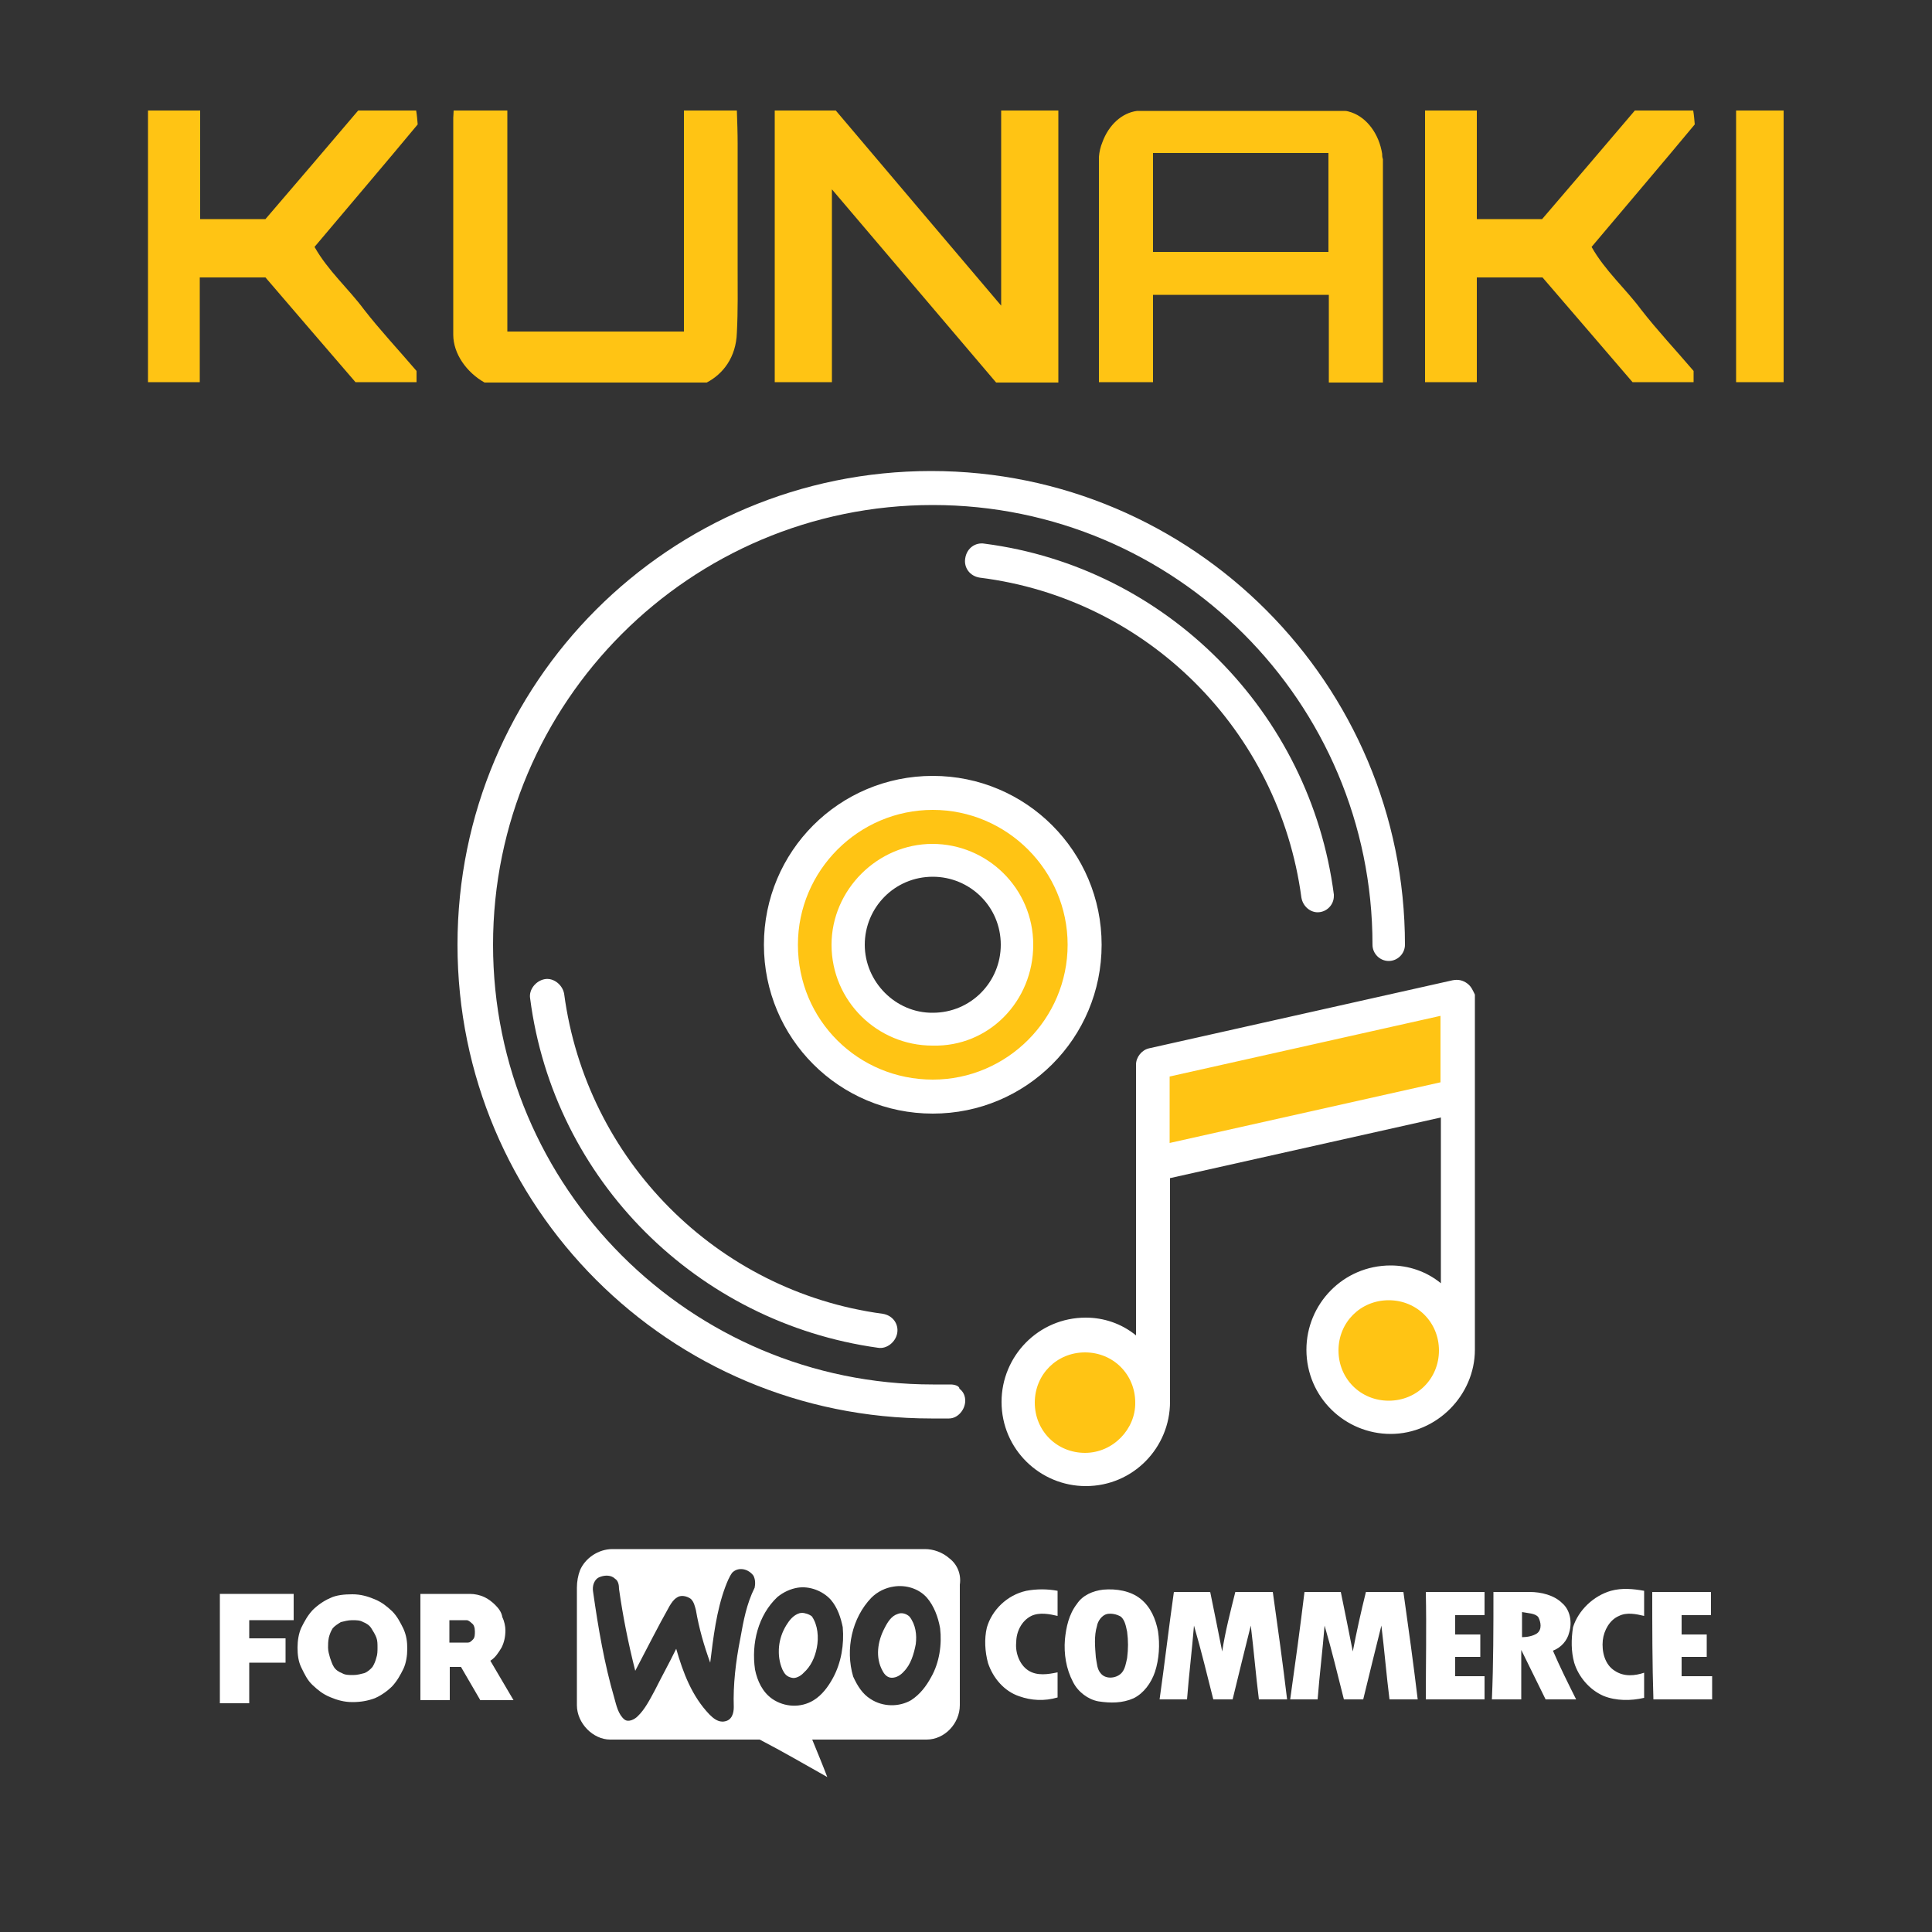
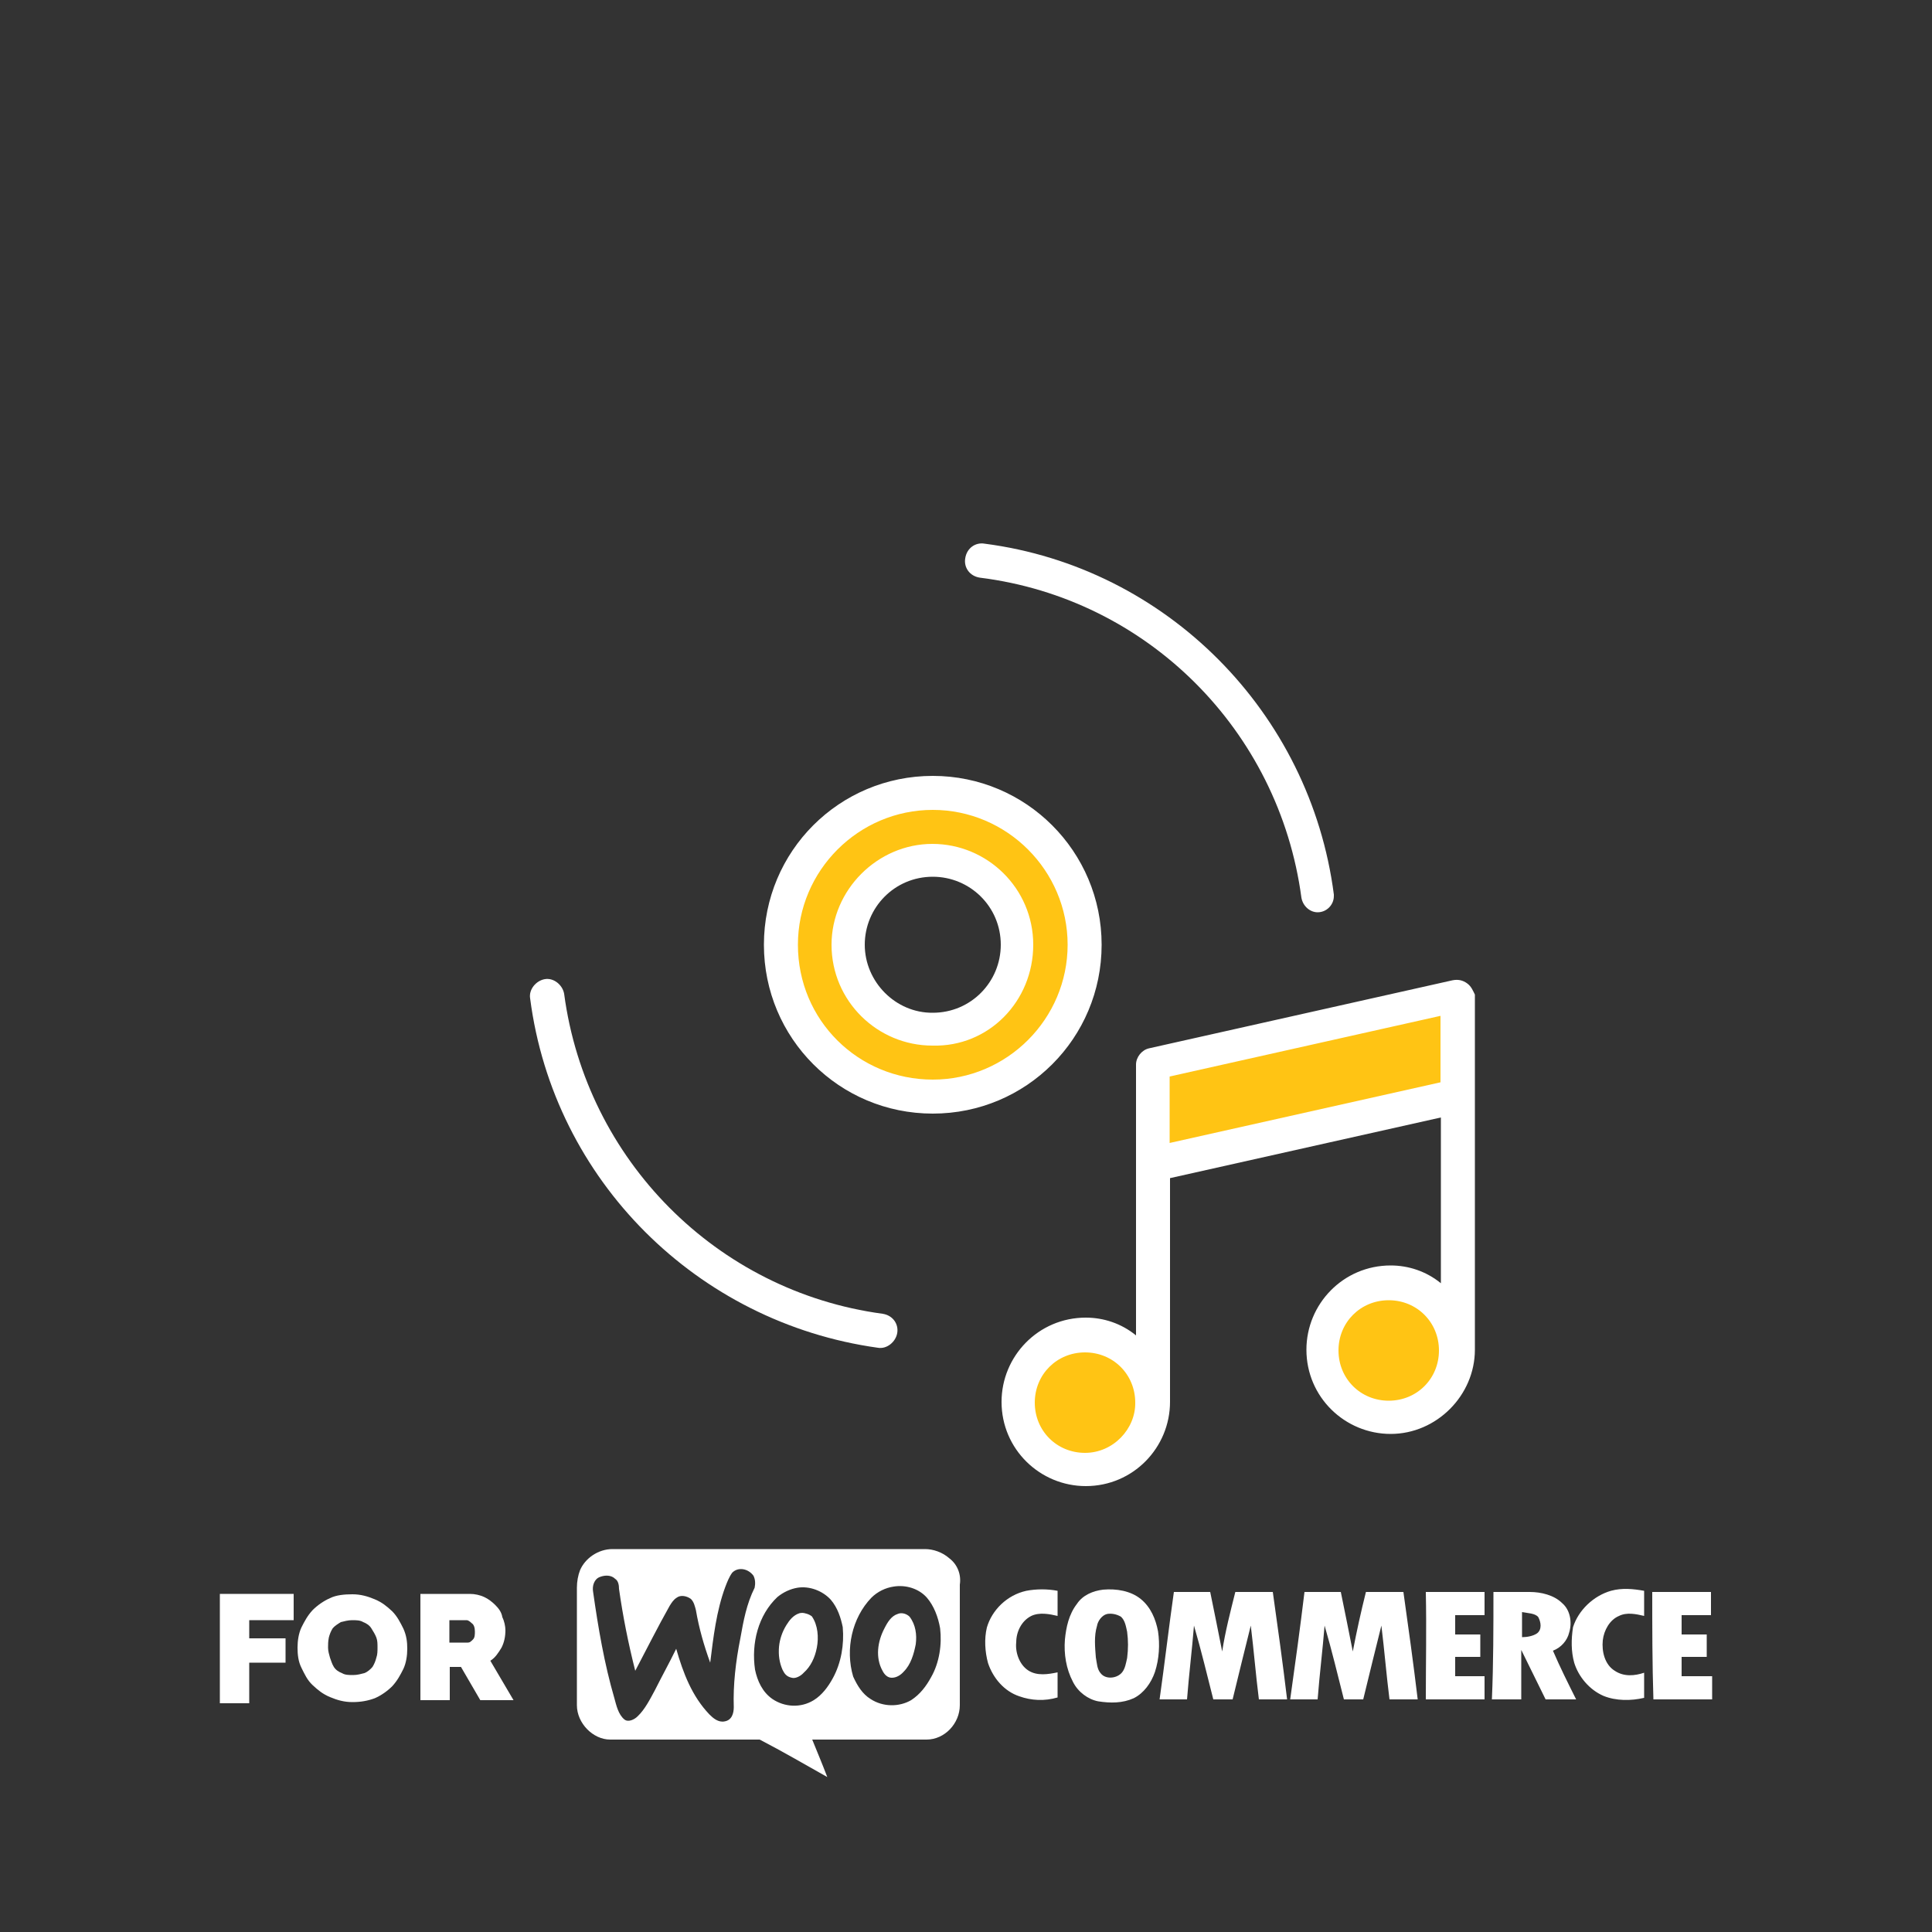
<svg xmlns="http://www.w3.org/2000/svg" version="1.1" id="kunaki-integration-for-woocommerce-icon" x="0px" y="0px" viewBox="0 0 500 500" style="enable-background:new 0 0 500 500;" xml:space="preserve">
  <style type="text/css">
	.st0{fill:#333333;}
	.st1{fill:#FFFFFF;}
	.st2{display:none;}
	.st3{display:inline;}
	.st4{fill:#FFC414;}
</style>
  <rect class="st0" width="500" height="500" />
  <g id="FOR_WOOCOMMERCE">
    <path class="st1" d="M209.8,418.5c-0.5-0.8-1.8-1.3-2.9-1c-1.6,0.5-2.6,1.8-3.4,3.1c-2.1,3.4-2.6,7.6-1,11.3c0.5,1,1,1.8,2.4,2.1   c1,0.3,2.4-0.5,3.1-1.3c1.8-1.6,2.9-3.9,3.4-6.5C211.6,423.8,211.4,420.9,209.8,418.5z M209.8,418.5c-0.5-0.8-1.8-1.3-2.9-1   c-1.6,0.5-2.6,1.8-3.4,3.1c-2.1,3.4-2.6,7.6-1,11.3c0.5,1,1,1.8,2.4,2.1c1,0.3,2.4-0.5,3.1-1.3c1.8-1.6,2.9-3.9,3.4-6.5   C211.6,423.8,211.4,420.9,209.8,418.5z M245.7,403.3c-1.8-1.6-4.2-2.4-6.3-2.4h-80.9c-3.7,0-7.1,2.4-8.4,5.5   c-0.5,1.3-0.8,2.9-0.8,4.5c0,10.2,0,20.2,0,30.4c0,4.7,4.2,8.9,8.6,8.9c13.1,0,25.9,0,38.7,0c6,3.1,11.8,6.5,17.5,9.7   c-1.3-3.4-2.6-6.5-3.9-9.7c9.9,0,19.6,0,29.6,0c4.7,0,8.6-4.2,8.6-8.9v-31.2C248.8,407.5,247.8,404.9,245.7,403.3z M189.9,441.8   c0,1.6-0.5,3.4-2.4,3.7c-1.6,0.3-2.9-0.8-3.9-1.8c-4.5-4.7-6.8-10.7-8.6-17c-1.8,3.7-3.7,7.1-5.5,10.7c-1.3,2.4-2.6,5-4.5,6.8   c-0.8,0.8-2.4,1.6-3.4,0.8c-1.6-1.3-2.1-3.7-2.6-5.5c-2.6-8.9-4.2-18.3-5.5-27.5c-0.3-1.6,0.3-3.4,1.8-3.9c1.3-0.5,2.9-0.5,3.9,0.5   c0.8,0.5,1,1.6,1,2.6c1,7.1,2.4,14.1,4.2,21.2c2.9-5.5,5.8-11.3,8.9-16.8c0.5-0.8,1-1.6,1.8-2.1c1-0.8,2.6-0.5,3.7,0.3   c0.8,0.8,1,1.8,1.3,2.9c0.8,4.7,2.1,9.2,3.7,13.6c0.8-6.5,1.6-13.4,3.9-19.6c0.5-1.3,1-2.6,1.8-3.7c1.6-1.6,4.2-1,5.5,0.8   c0.5,1,0.5,2.1,0.3,3.1c-2.1,4.2-2.9,8.6-3.7,13.1C190.4,430,189.7,436.1,189.9,441.8z M215.6,434.2c-1.3,2.4-2.9,4.5-5,5.8   c-3.4,2.1-7.6,1.8-10.7-0.3c-2.6-1.8-3.9-4.7-4.5-7.6c-1-6.8,0.8-14.1,5.8-18.8c1.6-1.3,3.4-2.1,5.2-2.4c3.1-0.5,6.5,0.8,8.6,3.1   c1.8,2.1,2.6,4.7,3.1,7.1C218.5,425.6,217.7,430.3,215.6,434.2z M241,434c-1.3,2.4-2.9,4.5-5.2,6c-3.1,1.8-7.3,1.8-10.5-0.3   c-2.1-1.3-3.4-3.4-4.5-5.8c-2.1-7.1-0.3-15.2,4.7-20.4c1.6-1.6,3.7-2.6,5.8-2.9c3.1-0.5,6.5,0.5,8.6,2.9c1.8,2.1,2.9,5,3.4,7.9   C243.8,425.6,243.1,430.3,241,434z M232.3,417.7c-1.6,0.5-2.6,2.1-3.4,3.7c-1.8,3.4-2.4,7.6-0.5,11c0.5,1,1.3,1.8,2.4,1.8   c1.3,0,2.4-0.8,3.1-1.6c1.8-1.8,2.6-4.5,3.1-7.1c0.3-2.4,0-5-1.6-7.1C234.7,417.7,233.4,417.2,232.3,417.7z M206.9,417.7   c-1.6,0.5-2.6,1.8-3.4,3.1c-2.1,3.4-2.6,7.6-1,11.3c0.5,1,1,1.8,2.4,2.1c1,0.3,2.4-0.5,3.1-1.3c1.8-1.6,2.9-3.9,3.4-6.5   c0.5-2.6,0.3-5.8-1.3-8.1C209.3,417.7,208,417.2,206.9,417.7z" />
    <path class="st1" d="M265.6,411.7c2.6-0.5,5.5-0.5,8.1,0c0,2.1,0,4.5,0,6.5c-2.1-0.5-4.7-1-6.8,0c-2.6,1.3-3.9,4.2-3.9,6.8   c-0.3,2.6,0.8,5.8,3.1,7.3s5.2,1,7.6,0.5c0,2.1,0,4.5,0,6.5c-3.4,1-6.8,0.8-9.9-0.3c-3.9-1.3-6.8-4.7-8.1-8.6   c-0.8-2.9-1-6.3-0.3-9.2C256.7,416.7,260.6,412.8,265.6,411.7 M285.5,411.4c3.4-0.3,7.1,0.3,9.7,2.4c2.6,2.1,3.9,5.2,4.5,8.4   c0.5,3.4,0.3,7.1-0.8,10.5c-1,2.9-2.9,5.5-5.5,6.8c-2.9,1.3-6,1.3-9.2,0.8c-2.6-0.5-5.2-2.4-6.5-5c-1.8-3.4-2.4-7.3-2.1-11   c0.3-3.1,1-6.5,3.1-9.2C280.2,412.8,282.9,411.7,285.5,411.4 M286.5,417.7c-1.3,0.3-2.4,1.8-2.6,3.1c-0.8,2.6-0.5,5.5-0.3,8.1   c0.3,1.6,0.3,3.1,1.3,4.2c1.3,1.6,4.2,1.3,5.5-0.3c0.8-1,1-2.4,1.3-3.7c0.3-2.4,0.3-4.5,0-6.8c-0.3-1.3-0.5-2.9-1.6-3.9   C288.9,417.7,287.6,417.5,286.5,417.7 M416.9,411.7c2.9-0.8,5.8-0.5,8.6,0c0,2.1,0,4.5,0,6.5c-2.1-0.5-4.5-1-6.5,0   c-2.4,1-3.9,3.7-4.2,6.3c-0.3,2.9,0.5,6.3,3.1,7.9c2.4,1.6,5.2,1.3,7.6,0.5c0,2.1,0,4.5,0,6.5c-3.4,0.8-7.3,0.8-10.5-0.5   c-3.7-1.6-6.5-5-7.6-8.6c-0.8-2.9-0.8-6-0.3-9.2C408.5,416.7,412.4,413,416.9,411.7 M303.8,412c3.1,0,6.3,0,9.4,0   c1,5,2.1,10.2,3.1,15.4c0.8-5.2,2.1-10.2,3.4-15.4c3.1,0,6.5,0,9.7,0c1.3,9.2,2.6,18.6,3.7,27.8c-2.4,0-5,0-7.3,0   c-0.8-6.3-1.3-12.6-2.1-19.1c-1.6,6.3-3.1,12.6-4.7,19.1c-1.6,0-3.4,0-5,0c-1.6-6.3-3.1-12.6-5-19.1c-0.5,6.3-1.3,12.6-1.8,19.1   c-2.4,0-4.7,0-7.1,0C301.4,430.6,302.5,421.1,303.8,412 M337.6,412c3.1,0,6.3,0,9.4,0c1,5,2.1,10.2,3.1,15.4   c1-5.2,2.1-10.2,3.4-15.4h9.7c1.3,9.2,2.6,18.6,3.7,27.8c-2.4,0-5,0-7.3,0c-0.8-6.3-1.3-12.6-2.1-19.1c-1.6,6.3-3.1,12.6-4.7,19.1   c-1.6,0-3.4,0-5,0c-1.6-6.3-3.1-12.6-5-19.1c-0.5,6.3-1.3,12.6-1.8,19.1c-2.4,0-4.7,0-7.1,0C335.2,430.6,336.5,421.1,337.6,412    M369,412c5,0,10.2,0,15.2,0c0,1.8,0,3.9,0,6c-2.6,0-5,0-7.6,0c0,1.8,0,3.4,0,5c2.1,0,4.5,0,6.5,0c0,1.8,0,3.9,0,5.8   c-2.1,0-4.5,0-6.5,0c0,1.6,0,3.4,0,5c2.6,0,5.2,0,7.6,0c0,1.8,0,3.9,0,6c-5,0-10.2,0-15.2,0C369,430.6,369.2,421.4,369,412    M386.5,412c3.1,0,6.3,0,9.4,0c2.9,0,6.3,0.8,8.4,2.9c2.1,1.8,2.6,5,1.8,7.6c-0.5,2.1-2.1,3.9-4.2,4.7c1.8,4.2,3.9,8.4,6,12.6   c-2.6,0-5.2,0-7.9,0c-2.1-4.2-4.2-8.6-6.3-12.8c0,4.2,0,8.6,0,12.8c-2.6,0-5,0-7.6,0C386.5,430.6,386.5,421.1,386.5,412    M393.9,417.2c0,2.1,0,4.5,0,6.5c1.3,0,2.9-0.3,3.9-1c1.3-1,1-2.9,0.3-4.2C397.3,417.5,395.4,417.5,393.9,417.2 M427.6,412   c5,0,9.9,0,15.2,0c0,1.8,0,3.9,0,6c-2.6,0-5.2,0-7.6,0c0,1.8,0,3.4,0,5c2.1,0,4.5,0,6.5,0c0,1.8,0,3.9,0,5.8h-6.5c0,1.8,0,3.4,0,5   c2.6,0,5.2,0,7.9,0c0,1.8,0,3.9,0,6c-5,0-10.2,0-15.2,0C427.6,430.6,427.6,421.1,427.6,412" />
    <path class="st1" d="M56.9,440.5v-28H76v6.8H64.5v4.7h9.4v6.3h-9.4v10.5h-7.6V440.5z" />
    <path class="st1" d="M91.2,440.5c-2.1,0-3.9-0.5-5.8-1.3s-3.1-1.8-4.5-3.1s-2.1-2.9-2.9-4.5s-1-3.4-1-5.2c0-1.8,0.3-3.7,1-5.2   c0.8-1.6,1.6-3.1,2.9-4.5c1.3-1.3,2.9-2.4,4.5-3.1c1.6-0.8,3.7-1,5.8-1s3.9,0.5,5.8,1.3s3.1,1.8,4.5,3.1c1.3,1.3,2.1,2.9,2.9,4.5   c0.8,1.8,1,3.4,1,5.2c0,1.8-0.3,3.7-1,5.2c-0.8,1.6-1.6,3.1-2.9,4.5c-1.3,1.3-2.9,2.4-4.5,3.1C95.1,440.2,93.3,440.5,91.2,440.5z    M84.9,426.4c0,1,0.3,1.8,0.5,2.6c0.3,0.8,0.5,1.6,1,2.4c0.5,0.8,1.3,1.3,2.1,1.6c0.8,0.5,1.8,0.5,2.9,0.5s2.1-0.3,2.9-0.5   c0.8-0.3,1.6-1,2.1-1.6c0.5-0.8,0.8-1.6,1-2.4c0.3-0.8,0.3-1.8,0.3-2.6c0-1,0-1.8-0.3-2.6c-0.3-0.8-0.8-1.6-1.3-2.4   c-0.5-0.8-1.3-1.3-2.1-1.6c-0.8-0.5-1.8-0.5-2.9-0.5c-1,0-2.1,0.3-2.9,0.5c-0.8,0.5-1.6,1-2.1,1.6c-0.5,0.8-0.8,1.6-1,2.4   C84.9,424.8,84.9,425.6,84.9,426.4z" />
    <path class="st1" d="M108.8,440.5v-28h12.8c1.3,0,2.6,0.3,3.7,0.8s2.1,1.3,2.9,2.1s1.6,1.8,1.8,3.1c0.5,1,0.8,2.4,0.8,3.4   c0,1.6-0.3,3.1-1,4.5c-0.8,1.3-1.6,2.6-2.9,3.4l6,10.2h-8.6l-5-8.6h-2.9v8.6h-7.6V440.5z M116.4,425.1h4.7c0.5,0,0.8-0.3,1.3-0.8   c0.5-0.5,0.5-1.3,0.5-2.1c0-1-0.3-1.8-0.8-2.1c-0.5-0.5-1-0.8-1.3-0.8h-4.5V425.1z" />
  </g>
  <g id="BY_GREYFOREST_MEDIA" class="st2">
    <g class="st3">
      <g>
        <g>
          <path class="st1" d="M146.3,471.8c-1.2,1-2.6,1.5-4.3,1.5c-1.2,0-2.2-0.2-3.3-0.5c-1-0.3-1.9-1-2.7-1.7      c-0.7-0.7-1.4-1.7-1.9-2.7c-0.5-1-0.7-2.4-0.7-3.8c0-1.2,0.2-2.4,0.7-3.4c0.5-1,1-1.9,1.9-2.7c0.9-0.7,1.7-1.4,2.7-1.9      c1-0.5,2.2-0.7,3.4-0.7c0.9,0,1.5,0,2.2,0.2s1.4,0.3,2.1,0.7c0.7,0.3,1.2,0.7,1.7,1.2c0.5,0.5,0.9,1,1.2,1.5l-3.6,2.7      c-0.3-0.7-0.9-1.2-1.5-1.7c-0.7-0.3-1.4-0.7-2.2-0.7c-0.5,0-1,0.2-1.5,0.3c-0.5,0.2-0.9,0.5-1.2,1c-0.3,0.3-0.7,0.9-0.9,1.4      c-0.2,0.5-0.3,1.2-0.3,1.9s0.2,1.4,0.3,1.9c0.2,0.5,0.5,1,0.9,1.4s0.7,0.7,1.2,0.9c0.5,0.2,1,0.3,1.5,0.3c1.4,0,2.6-0.5,3.6-1.7      h-2.9v-3.4h7v9.2h-3.4V471.8z" />
          <path class="st1" d="M152.7,473.1v-17.3h7.9c0.9,0,1.5,0.2,2.4,0.5c0.7,0.3,1.4,0.9,1.9,1.4c0.5,0.5,0.9,1.2,1.2,1.9      s0.5,1.4,0.5,2.2c0,1-0.2,1.9-0.7,2.7c-0.5,0.9-1,1.5-1.9,2.1l3.6,6.3h-5.3l-3.1-5.3h-1.7v5.3L152.7,473.1L152.7,473.1z       M157.3,463.7h2.9c0.3,0,0.5-0.2,0.9-0.5c0.3-0.3,0.3-0.9,0.3-1.4c0-0.7-0.2-1-0.5-1.4s-0.5-0.5-0.9-0.5h-2.9L157.3,463.7      L157.3,463.7z" />
          <path class="st1" d="M181.3,469v4.1h-12.3v-17.3h12.2v4.1h-7.4v2.4h6.3v3.8h-6.3v2.7L181.3,469L181.3,469z" />
          <path class="st1" d="M187.1,456l3.1,7.5l3.1-7.5h5.1l-6,11.5v5.6h-4.8v-5.8l-5.8-11.5h5.3V456z" />
          <path class="st1" d="M199.7,473.1v-17.3h11.8v4.1h-7v2.9h5.8v3.8h-5.8v6.3h-4.8V473.1z" />
          <path class="st1" d="M221,473.3c-1.4,0-2.6-0.2-3.6-0.7c-1-0.5-2.1-1.2-2.7-2.1c-0.7-0.9-1.4-1.7-1.7-2.7s-0.7-2.1-0.7-3.3      s0.2-2.2,0.7-3.3c0.5-1,1-2.1,1.9-2.7c0.9-0.9,1.7-1.4,2.7-1.9c1-0.5,2.2-0.7,3.6-0.7s2.6,0.2,3.6,0.7s2.1,1.2,2.7,2.1      c0.7,0.9,1.4,1.7,1.7,2.7c0.3,1,0.7,2.1,0.7,3.3s-0.2,2.2-0.7,3.3c-0.5,1-1,1.9-1.9,2.7c-0.9,0.9-1.7,1.4-2.7,1.9      C223.4,473.1,222.2,473.3,221,473.3z M217,464.6c0,0.5,0,1.2,0.2,1.7c0.2,0.5,0.3,1,0.7,1.4c0.3,0.3,0.7,0.7,1.2,1      c0.5,0.3,1,0.3,1.7,0.3s1.2-0.2,1.7-0.3c0.5-0.2,0.9-0.7,1.2-1c0.3-0.5,0.5-0.9,0.7-1.5s0.2-1,0.2-1.7c0-0.5,0-1.2-0.2-1.7      c-0.2-0.5-0.3-1-0.7-1.4c-0.3-0.3-0.7-0.7-1.2-1c-0.5-0.2-1-0.3-1.7-0.3s-1.2,0.2-1.7,0.3c-0.5,0.3-0.9,0.7-1.2,1      c-0.3,0.5-0.5,0.9-0.7,1.5C217,463.6,217,464.1,217,464.6z" />
          <path class="st1" d="M231.7,473.1v-17.3h7.9c0.9,0,1.5,0.2,2.4,0.5c0.7,0.3,1.4,0.9,1.9,1.4c0.5,0.5,0.9,1.2,1.2,1.9      s0.5,1.4,0.5,2.2c0,1-0.2,1.9-0.7,2.7c-0.5,0.9-1,1.5-1.9,2.1l3.6,6.3h-5.3l-3.1-5.3h-1.7v5.3L231.7,473.1L231.7,473.1z       M236.4,463.7h2.9c0.3,0,0.5-0.2,0.9-0.5c0.3-0.3,0.3-0.9,0.3-1.4c0-0.7-0.2-1-0.5-1.4s-0.5-0.5-0.9-0.5h-2.9L236.4,463.7      L236.4,463.7z" />
          <path class="st1" d="M260.3,469v4.1H248v-17.3h12.2v4.1h-7.4v2.4h6.3v3.8h-6.3v2.7L260.3,469L260.3,469z" />
          <path class="st1" d="M273,461.7c-0.5-0.3-1-0.5-1.5-0.9c-0.5-0.2-0.9-0.3-1.5-0.5c-0.5-0.2-1-0.2-1.5-0.2c-0.3,0-0.7,0-1,0.2      c-0.2,0.2-0.3,0.3-0.3,0.7c0,0.2,0,0.3,0.2,0.5c0.2,0.2,0.3,0.3,0.7,0.3c0.3,0.2,0.7,0.2,1,0.3c0.3,0.2,0.9,0.2,1.4,0.3      c0.9,0.2,1.5,0.5,2.2,0.9c0.7,0.3,1.2,0.7,1.7,1c0.5,0.3,0.9,0.9,1,1.4c0.2,0.5,0.3,1.2,0.3,2.1c0,1-0.2,1.9-0.5,2.6      s-0.9,1.2-1.5,1.7c-0.7,0.3-1.4,0.7-2.1,0.9c-0.9,0.2-1.5,0.3-2.4,0.3c-0.7,0-1.2,0-1.9-0.2c-0.7-0.2-1.4-0.2-2.1-0.3      c-0.7-0.2-1.4-0.3-1.9-0.7c-0.7-0.2-1.2-0.5-1.7-0.9l2.1-4.1c0.5,0.3,1.2,0.7,1.7,1c0.5,0.2,1,0.5,1.7,0.7      c0.7,0.2,1.4,0.3,2.1,0.3c0.5,0,0.9,0,1-0.2c0.2-0.2,0.3-0.3,0.3-0.5c0-0.2-0.2-0.5-0.3-0.7c-0.2-0.2-0.5-0.3-0.9-0.5      c-0.3-0.2-0.7-0.3-1.2-0.3c-0.5-0.2-1-0.3-1.5-0.5c-0.7-0.3-1.4-0.5-1.9-0.9s-1-0.7-1.4-1c-0.3-0.3-0.7-0.9-0.9-1.4      c-0.2-0.5-0.2-1-0.2-1.7c0-1,0.2-1.9,0.5-2.6c0.3-0.7,0.9-1.4,1.4-1.9c0.5-0.5,1.2-0.9,2.1-1s1.5-0.3,2.4-0.3      c0.7,0,1.2,0,1.9,0.2c0.7,0.2,1.2,0.3,1.7,0.5c0.5,0.2,1,0.3,1.5,0.7c0.5,0.2,0.9,0.3,1.4,0.7L273,461.7z" />
          <path class="st1" d="M291,460.1h-5v13.2h-4.8v-13.2h-4.8V456h14.7L291,460.1L291,460.1z" />
          <path class="st1" d="M310.5,473.1v-9.1l-2.9,6.3H305l-2.9-6.3v9.1h-4.8v-17.3h5.1l3.8,8l3.8-8h5.1v17.3H310.5z" />
          <path class="st1" d="M330.5,469v4.1h-12.3v-17.3h12.2v4.1H323v2.4h6.3v3.8H323v2.7L330.5,469L330.5,469z" />
          <path class="st1" d="M332.7,473.1v-17.3h6.7c1.4,0,2.7,0.2,3.8,0.7c1,0.5,2.1,1,2.7,1.9c0.7,0.9,1.2,1.7,1.7,2.7      c0.3,1,0.5,2.2,0.5,3.4c0,1.4-0.2,2.6-0.7,3.6c-0.3,1-1,1.9-1.7,2.7c-0.7,0.7-1.7,1.4-2.7,1.7c-1,0.3-2.2,0.7-3.6,0.7      L332.7,473.1L332.7,473.1z M343.3,464.6c0-0.7-0.2-1.2-0.3-1.9c-0.2-0.7-0.5-1-0.7-1.4c-0.3-0.3-0.7-0.7-1.2-0.9s-1-0.3-1.7-0.3      h-1.9v8.9h1.9c0.7,0,1.2-0.2,1.7-0.3s0.9-0.5,1.2-1c0.3-0.3,0.5-0.9,0.7-1.4S343.3,465.3,343.3,464.6z" />
          <path class="st1" d="M350.2,473.1v-17.3h4.8v17.3H350.2z" />
-           <path class="st1" d="M362.3,456h4.3l6,17.3h-4.8l-1-3.4h-4.6l-1,3.4h-4.8L362.3,456z M365.9,466.6l-1.5-5.3l-1.5,5.3H365.9z" />
        </g>
      </g>
    </g>
    <g class="st3">
      <g>
        <g>
          <path class="st1" d="M166.9,446.1c-0.7,0-1.2-0.2-1.7-0.5c-0.5-0.3-0.7-0.7-0.9-1.2l-0.3,1.5h-2.4l2.7-12.7h2.7l-1,5      c0.3-0.5,0.9-0.9,1.4-1.2c0.5-0.3,1.2-0.5,1.7-0.5c0.5,0,0.9,0.2,1.2,0.3s0.7,0.5,0.9,0.9c0.2,0.3,0.5,0.7,0.5,1.2      s0.2,0.9,0.2,1.4c0,0.9-0.2,1.5-0.5,2.2c-0.3,0.7-0.7,1.4-1.2,1.9c-0.5,0.5-1,0.9-1.7,1.2C168.2,445.9,167.6,446.1,166.9,446.1z       M166.7,443.7c0.3,0,0.7,0,0.9-0.2c0.3-0.2,0.5-0.3,0.9-0.7c0.3-0.3,0.3-0.5,0.5-0.9c0.2-0.3,0.2-0.7,0.2-1c0-0.5-0.2-1-0.3-1.4      c-0.2-0.3-0.5-0.5-1-0.5c-0.3,0-0.9,0.2-1.2,0.5c-0.3,0.3-0.7,0.7-1,1.2l-0.3,1.9c0.2,0.3,0.3,0.7,0.5,0.9      C165.8,443.7,166.2,443.7,166.7,443.7z" />
-           <path class="st1" d="M171.3,447.8c0.3,0,0.7,0,0.9,0c0.2,0,0.5-0.2,0.7-0.2c0.2,0,0.3-0.2,0.5-0.3c0.2-0.2,0.3-0.3,0.5-0.5      l0.5-0.7l-1.4-9.2h2.9l0.5,6.7l0.5-1c0.5-1,1-1.9,1.4-2.7s0.7-1.9,0.9-2.9h2.7c-0.2,0.5-0.3,1-0.5,1.5c-0.2,0.5-0.3,1-0.7,1.5      c-0.3,0.5-0.5,1.2-1,1.9c-0.3,0.7-0.9,1.5-1.4,2.4l-1.4,2.2c-0.3,0.7-0.9,1.2-1.2,1.7s-0.9,0.9-1.2,1s-0.9,0.5-1.4,0.7      c-0.5,0.2-1,0.2-1.5,0.2L171.3,447.8z" />
        </g>
      </g>
    </g>
  </g>
-   <path class="st4" d="M259.1,28.6v50.5c-14.3-16.9-28.7-33.8-42.8-50.5h-15.8v70.3h14.8V49c14.2,16.7,28.3,33.3,42.5,50h16.1V28.6  C273.9,28.6,259.1,28.6,259.1,28.6z M357.7,39.8c-0.8-5.1-3.9-9.3-7.9-10.7c-0.6-0.2-1.2-0.4-1.8-0.4h-53.7c-4,0.5-7.4,3.7-9,8.1  c-0.5,1.2-0.8,2.5-0.9,3.8c0,0,0,0.1,0,0.1v12.2c0,2.6,0,5.2,0,7.8v38.2h14V76.3h0.3l0,0h44.9l0,0h0.3v22.7h14V41.2  C357.7,40.7,357.7,40.2,357.7,39.8z M343.8,65.2h-45.4V39.6h45.4L343.8,65.2L343.8,65.2z M411.9,63.9c9-10.7,17.9-21.1,26.7-31.7  c-0.1-1.2-0.2-2.4-0.4-3.6h-15.1c-7.9,9.3-16.1,18.9-24,28.1c-3.4,0-6.6,0-9.7,0h-7.2V28.6h-13.4v70.3h13.4l0-27.1h17  c7.8,9.1,15.7,18.2,23.3,27.1h15.8v-2.9c-4.7-5.5-9.4-10.5-13.6-15.9C420.7,74.7,415.4,70.1,411.9,63.9z M81.4,63.9  c9-10.7,17.9-21.1,26.7-31.7c-0.1-1.2-0.2-2.4-0.4-3.6H92.7c-7.9,9.3-16.1,18.9-24,28.1c-3.4,0-6.6,0-9.7,0h-7.2V28.6H38.3v70.3  h13.4l0-27.1h17C76.6,81,84.4,90.1,92,98.9h15.8v-2.9c-4.7-5.5-9.4-10.5-13.6-15.9C90.2,74.7,84.9,70.1,81.4,63.9z M449.3,28.6v70.3  h12.3V28.6C461.7,28.6,449.3,28.6,449.3,28.6z M190.9,68.9c0-10.6,0-21.1,0-31.7c0-2.8-0.1-5.6-0.2-8.6H177v57.2h-1.3c0,0,0,0,0,0  h-43.1c0,0,0,0,0,0h-1.3V28.6h-13.9c0,0.8-0.1,1.3-0.1,1.9c0,18.7,0,37.4,0,56.1c0,5,3.5,9.8,8.1,12.4h57.5  c4.2-2.2,7.6-6.5,7.8-12.9C191,80.4,190.9,74.6,190.9,68.9z" />
  <g id="ICON-compactdisc">
    <path class="st4" d="M298.1,362.5c0,9.6-7.7,17.6-17.6,17.6c-9.6,0-17.6-7.7-17.6-17.6s7.7-17.6,17.6-17.6   C290.4,345.3,298.1,353,298.1,362.5z M377,349.5c0,9.6-7.7,17.6-17.6,17.6c-9.6,0-17.6-7.7-17.6-17.6s7.7-17.6,17.6-17.6   C369,331.9,377,339.9,377,349.5z M298.1,301.6l78.5-17.6V258l-78.5,17.6V301.6z M241.4,205.5c-21.8,0-39.5,17.6-39.5,39.5   s17.6,39.5,39.5,39.5s39.5-17.6,39.5-39.5S263.2,205.5,241.4,205.5z M241.4,266.4c-12.3,0-21.8-10-21.8-21.8   c0-12.3,10-21.8,21.8-21.8s21.8,10,21.8,21.8C263.2,256.8,253.6,266.4,241.4,266.4z" />
    <g>
-       <path class="st1" d="M246,358.3c-1.5,0-3.1,0-4.6,0c-62.8,0-113.8-51-113.8-113.8s51-113.8,113.8-113.8    c62.8,0,113.8,51,113.8,113.8c0,2.3,1.9,4.2,4.2,4.2c2.3,0,4.2-1.9,4.2-4.2c0-67.4-54.8-122.6-122.6-122.6    s-122.6,54.8-122.6,122.6S173.2,367.1,241,367.1c1.5,0,3.1,0,4.6,0c2.3,0,4.2-2.3,4.2-4.6l0,0c0-1.1-0.4-2.3-1.5-3.1    C248.3,358.7,247.1,358.3,246,358.3L246,358.3z" />
      <path class="st1" d="M146,257.2c-0.4-2.3-2.7-4.2-5-3.8c-2.3,0.4-4.2,2.7-3.8,5c6.1,47.1,43.3,83.9,90,90.4c2.3,0.4,4.6-1.5,5-3.8    c0.4-2.3-1.1-4.6-3.8-5C185.4,334.2,151.7,300.1,146,257.2L146,257.2z M336.8,232.3c0.4,2.3,2.3,3.8,4.2,3.8    c2.3,0,4.2-1.9,4.2-4.2v-0.4c-6.1-47.1-43.3-84.7-90.4-90.8c-2.3-0.4-4.6,1.1-5,3.8c-0.4,2.3,1.1,4.6,3.8,5l0,0    C296.9,154.9,331,189,336.8,232.3L336.8,232.3z M285.1,244.5c0-24.1-19.5-43.7-43.7-43.7s-43.7,19.5-43.7,43.7    s19.5,43.7,43.7,43.7S285.1,268.7,285.1,244.5z M206.5,244.5c0-19.2,15.7-34.9,34.9-34.9s34.9,15.7,34.9,34.9    s-15.7,34.9-34.9,34.9S206.5,264.1,206.5,244.5z" />
      <path class="st1" d="M267.4,244.5c0-14.6-11.9-26.1-26.1-26.1c-14.2,0-26.1,11.9-26.1,26.1c0,14.6,11.9,26.1,26.1,26.1    C255.9,271,267.4,259.1,267.4,244.5z M223.8,244.5c0-9.6,7.7-17.6,17.6-17.6c9.6,0,17.6,7.7,17.6,17.6c0,9.6-7.7,17.6-17.6,17.6    C231.8,262.2,223.8,254.1,223.8,244.5z M379.7,254.5c-1.1-0.8-2.3-1.1-3.8-0.8l-78.5,17.6c-1.9,0.4-3.4,2.3-3.4,4.2v70.1    c-3.8-3.1-8.4-4.6-13-4.6c-12.3,0-21.8,10-21.8,21.8c0,12.3,10,21.8,21.8,21.8c12.3,0,21.8-10,21.8-21.8v-57.9l70.1-15.7v42.9    c-3.8-3.1-8.4-4.6-13-4.6c-12.3,0-21.8,10-21.8,21.8c0,12.3,10,21.8,21.8,21.8c11.9,0,21.8-10,21.8-21.8v-91.9    C381.2,256.4,380.8,255.3,379.7,254.5z M280.8,376c-7.3,0-13-5.7-13-13c0-7.3,5.7-13,13-13c7.3,0,13,5.7,13,13    C293.9,369.8,288.1,376,280.8,376z M302.7,278.6l70.1-15.7v17.2l-70.1,15.7V278.6z M359.4,362.5c-7.3,0-13-5.7-13-13s5.7-13,13-13    s13,5.7,13,13S366.7,362.5,359.4,362.5z" />
    </g>
  </g>
</svg>